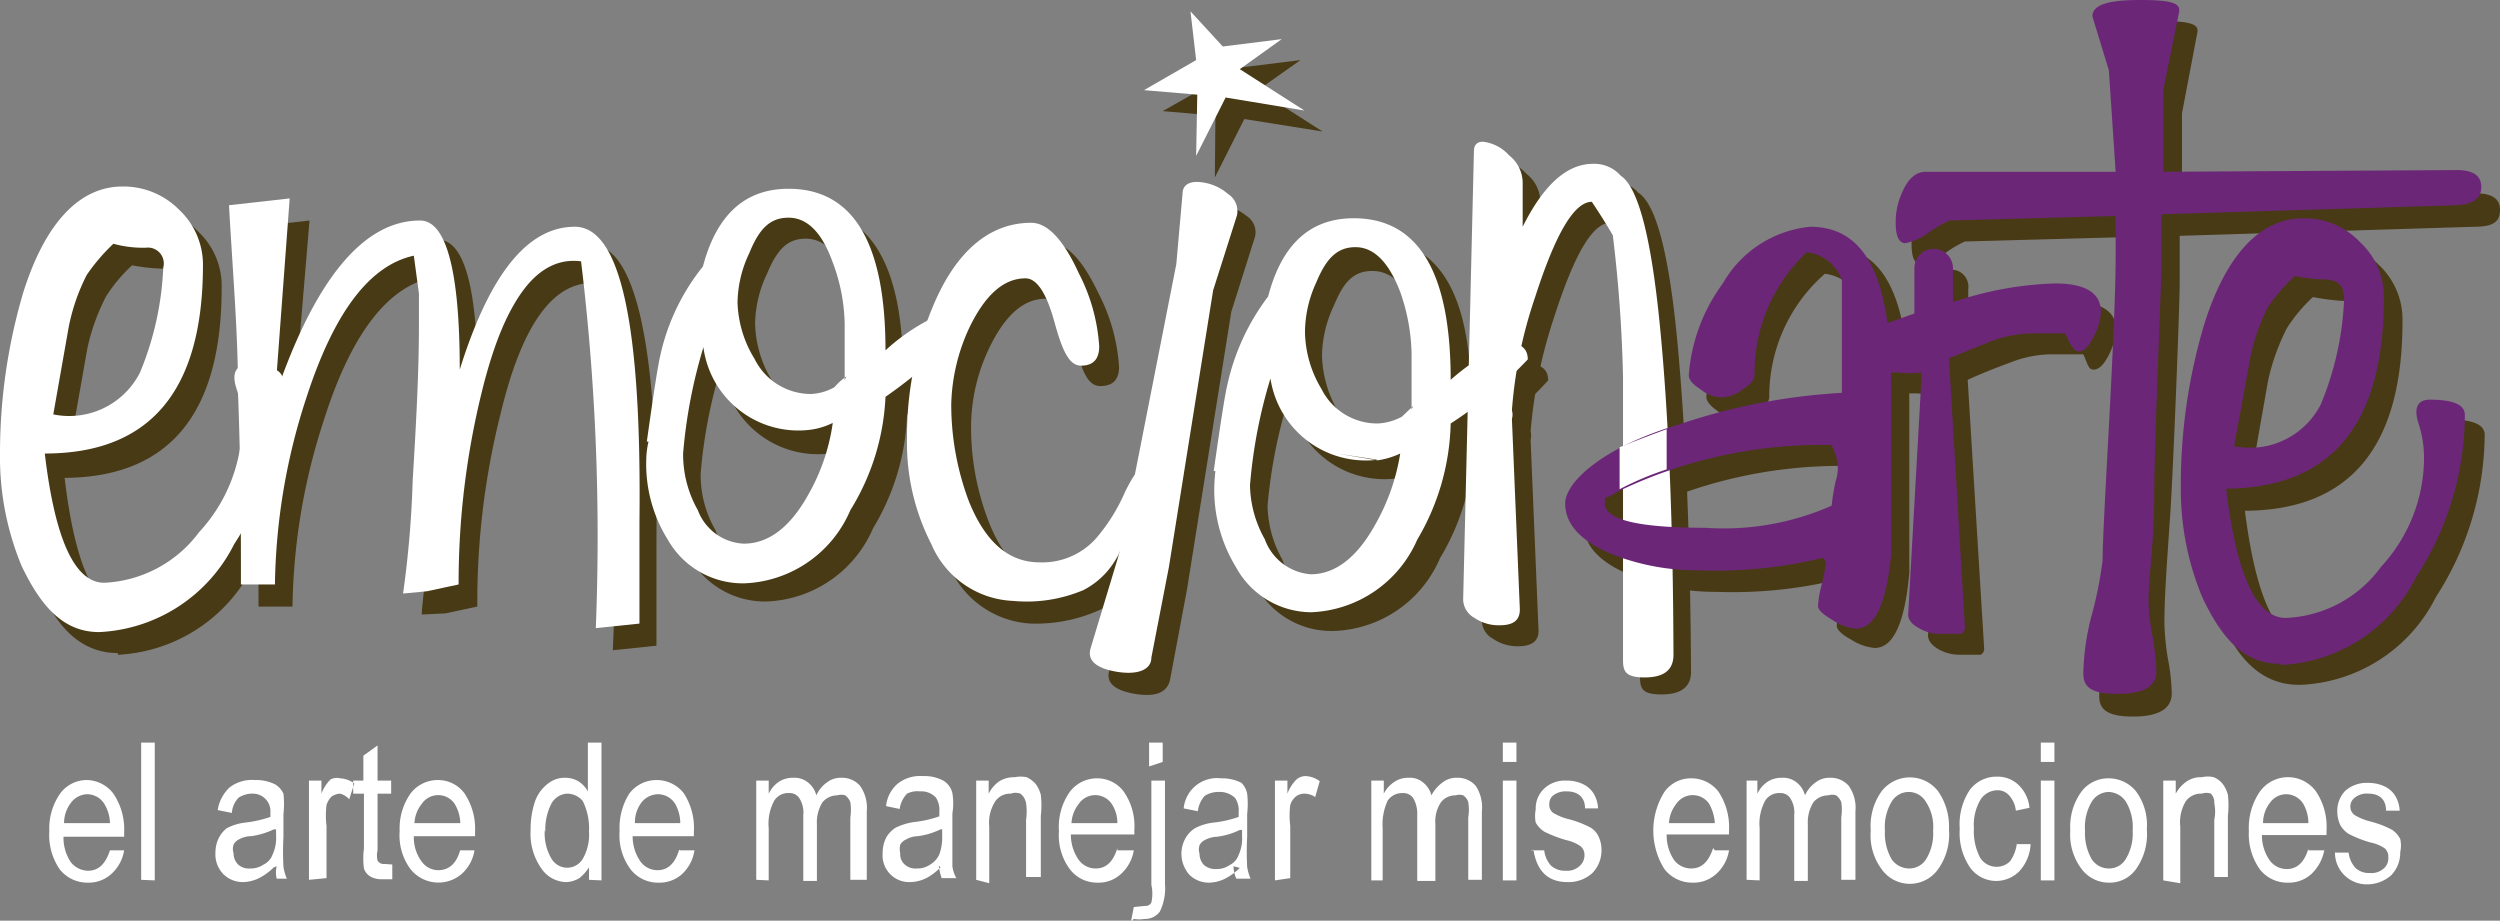
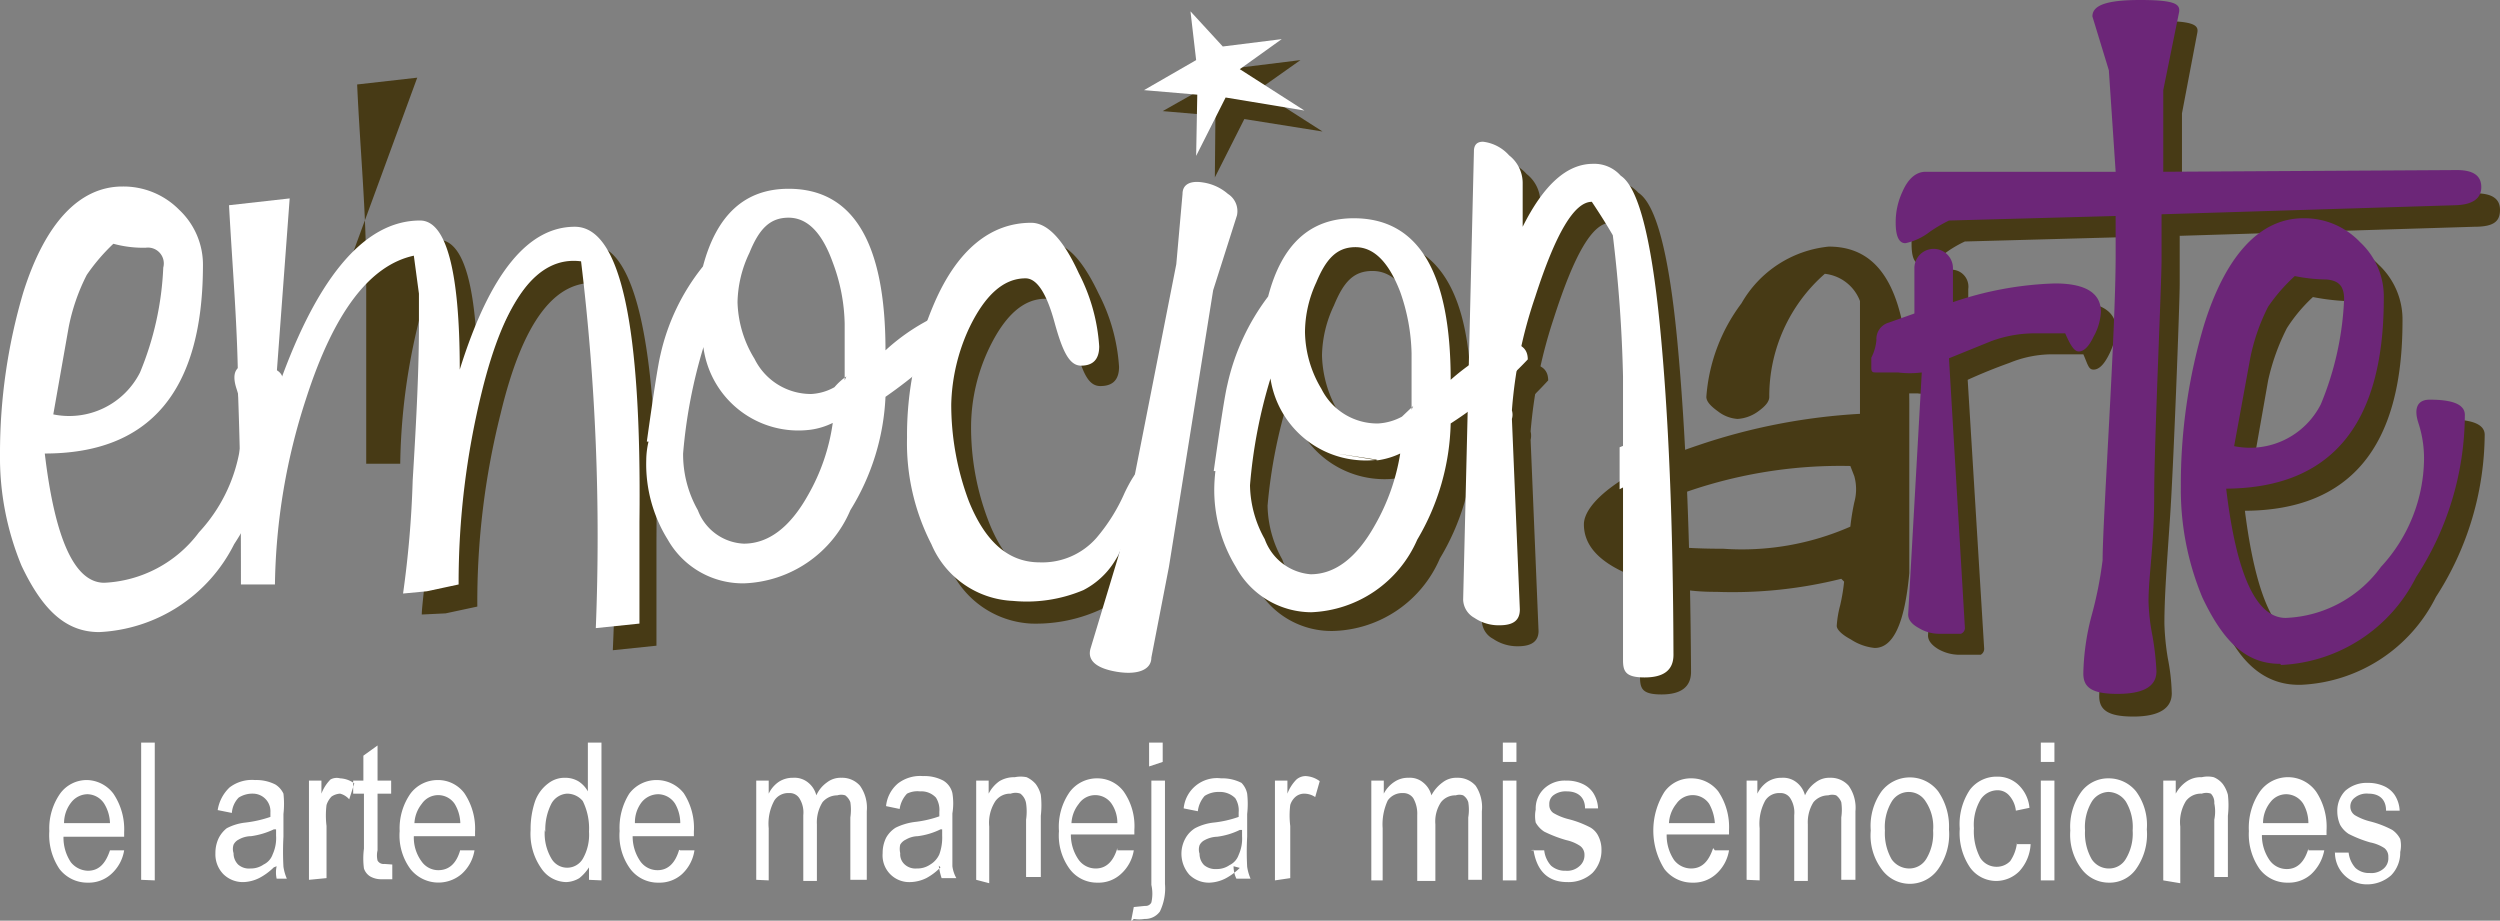
<svg xmlns="http://www.w3.org/2000/svg" viewBox="0 0 44.1 16.24">
  <rect x="0" y="0" width="44.1" height="16.24" fill="#808080" stroke="none" />
  <defs>
    <style>.cls-1{fill:#473a15;}.cls-1,.cls-2,.cls-3{fill-rule:evenodd;}.cls-2{fill:#fff;}.cls-3{fill:#6c2678;}</style>
  </defs>
  <g id="Capa_2" data-name="Capa 2">
    <g id="Capa_1-2" data-name="Capa 1">
-       <path class="cls-1" d="M2.08,11.52q-.9,0-1.38-1.17A4.93,4.93,0,0,1,.33,8.41,9.53,9.53,0,0,1,.74,5.54c.39-1.25,1-1.88,1.75-1.88a1.33,1.33,0,0,1,1,.42,1.31,1.31,0,0,1,.42,1q0,3.33-2.77,3.35h0c.18,1.52.53,2.28,1,2.28a2.15,2.15,0,0,0,1.67-.89,2.86,2.86,0,0,0,.77-1.9,2.31,2.31,0,0,0-.1-.64c-.1-.27,0-.41.2-.41.41,0,.62.09.62.27A5.36,5.36,0,0,1,4.46,10a2.82,2.82,0,0,1-2.38,1.55Zm.25-6.84a2.77,2.77,0,0,0-.46.55,3.69,3.69,0,0,0-.33.92L1.27,7.68A1.4,1.4,0,0,0,2.8,6.94a5.35,5.35,0,0,0,.41-1.85c0-.22-.08-.33-.31-.35A3.25,3.25,0,0,1,2.33,4.68Z" />
-       <path class="cls-1" d="M7.44,10.84c0-.17.1-.83.17-2s.1-2.06.1-2.73c0-.27,0-.45,0-.57L7.61,4.9c-.78.17-1.42,1-1.9,2.52a11,11,0,0,0-.55,3.28h-.6c0-.88,0-2,0-3.34,0-1.11-.11-2.23-.16-3.35l1.06-.12L5.17,7.34c.71-2.07,1.56-3.11,2.56-3.11.47,0,.7.88.7,2.63.55-1.69,1.23-2.54,2-2.54s1.18,1.74,1.15,5.21v1.86l-.77.08A40.16,40.16,0,0,0,10.58,5C9.8,4.9,9.22,5.67,8.83,7.3a13.59,13.59,0,0,0-.41,3.4l-.56.12Z" />
-       <path class="cls-1" d="M15.23,7.08v-1A3.22,3.22,0,0,0,15,5c-.19-.53-.46-.79-.79-.79s-.51.21-.68.62a2.12,2.12,0,0,0-.21.87,2,2,0,0,0,.29,1,1.13,1.13,0,0,0,1,.62A1,1,0,0,0,15,7.27l.21-.19Zm-2.49-.56A1.7,1.7,0,0,0,14.63,8l-.72-.12.72.12A1.27,1.27,0,0,0,15,7.84a3.92,3.92,0,0,1-.44,1.27c-.33.57-.7.85-1.14.85a.9.9,0,0,1-.8-.61,1.93,1.93,0,0,1-.26-1,8.83,8.83,0,0,1,.36-1.87Zm-1,1.64c.13-.86.21-1.36.24-1.52a4.13,4.13,0,0,1,.72-1.57c.24-.91.75-1.37,1.51-1.37,1.15,0,1.72,1,1.72,2.85a3.76,3.76,0,0,1,1-.65c.24,0,.36.09.36.29A7.44,7.44,0,0,1,16,7.32a4.14,4.14,0,0,1-.6,2,2.13,2.13,0,0,1-1.87,1.29,1.52,1.52,0,0,1-1.36-.77,2.61,2.61,0,0,1-.38-1.41A2.85,2.85,0,0,1,11.76,8.16Z" />
+       <path class="cls-1" d="M7.44,10.84c0-.17.1-.83.17-2s.1-2.06.1-2.73c0-.27,0-.45,0-.57L7.61,4.9a11,11,0,0,0-.55,3.28h-.6c0-.88,0-2,0-3.34,0-1.11-.11-2.23-.16-3.35l1.06-.12L5.17,7.34c.71-2.07,1.56-3.11,2.56-3.11.47,0,.7.88.7,2.63.55-1.69,1.23-2.54,2-2.54s1.18,1.74,1.15,5.21v1.86l-.77.08A40.16,40.16,0,0,0,10.58,5C9.8,4.9,9.22,5.67,8.83,7.3a13.59,13.59,0,0,0-.41,3.4l-.56.12Z" />
      <path class="cls-1" d="M18.19,11a1.66,1.66,0,0,1-1.44-1,4,4,0,0,1-.41-1.92,5.82,5.82,0,0,1,.48-2.36c.41-1,1-1.43,1.72-1.43.28,0,.56.3.84.89a3.25,3.25,0,0,1,.36,1.29c0,.23-.11.34-.33.34s-.32-.25-.46-.77-.31-.77-.51-.77c-.39,0-.72.3-1,.89a3.25,3.25,0,0,0-.31,1.33,4.6,4.6,0,0,0,.31,1.71c.28.72.7,1.08,1.25,1.08a1.23,1.23,0,0,0,1-.43,3.4,3.4,0,0,0,.5-.79c.14-.3.24-.44.32-.44l.09,0a.61.61,0,0,1,0,.15,1.39,1.39,0,0,1-.18.57q-.3.62-.3.63a1.38,1.38,0,0,1-.68.77A2.73,2.73,0,0,1,18.19,11Z" />
-       <path class="cls-1" d="M22.14,4.17,21.72,5.5l-.78,4.89-.3,1.6c-.05.23-.26.31-.62.25s-.52-.2-.45-.42l.51-1.69,1-5.08.11-1.23c0-.18.14-.24.36-.21a.94.94,0,0,1,.44.2A.34.34,0,0,1,22.14,4.17Z" />
      <path class="cls-1" d="M25.23,7.61v-1A3.22,3.22,0,0,0,25,5.56c-.19-.52-.45-.78-.79-.78s-.51.2-.68.61a2.13,2.13,0,0,0-.21.88,2.06,2.06,0,0,0,.29,1,1.12,1.12,0,0,0,1,.61A.93.93,0,0,0,25,7.79a1.32,1.32,0,0,1,.21-.18ZM22.74,7a1.7,1.7,0,0,0,1.89,1.44l-.72-.12.72.12A1.27,1.27,0,0,0,25,8.36a3.82,3.82,0,0,1-.44,1.28,1.37,1.37,0,0,1-1.14.85.91.91,0,0,1-.8-.62,2,2,0,0,1-.26-.95A9,9,0,0,1,22.74,7Zm-1,1.65Q22,7.4,22,7.16a4,4,0,0,1,.72-1.56c.24-.92.75-1.37,1.51-1.37,1.15,0,1.72.95,1.72,2.84a4.1,4.1,0,0,1,1-.65c.24,0,.36.1.36.29A7.69,7.69,0,0,1,26,7.85a4.2,4.2,0,0,1-.6,2,2.11,2.11,0,0,1-1.87,1.28,1.51,1.51,0,0,1-1.36-.77A2.59,2.59,0,0,1,21.75,9,2.91,2.91,0,0,1,21.76,8.69Z" />
      <path class="cls-1" d="M28.78,4.52l-.37-.59h0c-.32,0-.64.56-1,1.68a8.57,8.57,0,0,0-.41,2,.33.33,0,0,1,0,.15l.14,3.37q0,.27-.36.27a.76.76,0,0,1-.44-.13.37.37,0,0,1-.2-.32L26.3,3a.15.15,0,0,1,.17-.17.73.73,0,0,1,.46.24.62.62,0,0,1,.24.48v.76c.36-.75.77-1.12,1.23-1.12a.64.64,0,0,1,.5.21q.47.3.69,2.64t.24,5.81c0,.27-.18.4-.52.4s-.38-.1-.38-.31V10c0-1.17,0-2.16,0-3C28.89,5.91,28.85,5.07,28.78,4.52Z" />
      <path class="cls-1" d="M32.48,10.21a7.91,7.91,0,0,1-2.21.23,3.84,3.84,0,0,1-1.47-.28c-.58-.23-.86-.53-.86-.91s.68-.95,2-1.39a10.73,10.73,0,0,1,2.87-.56l0-.47c0-.13,0-.42,0-.87V5.31a.75.75,0,0,0-.62-.48h0A2.87,2.87,0,0,0,31.21,7c0,.08-.06.16-.2.26a.69.69,0,0,1-.36.13.63.63,0,0,1-.34-.13c-.14-.1-.21-.18-.21-.26a3.12,3.12,0,0,1,.62-1.65,2,2,0,0,1,1.54-1c1,0,1.42.93,1.42,2.79,0,.2,0,.44,0,.74s0,.48,0,.55c0,1,0,1.53,0,1.68-.08.88-.28,1.32-.61,1.32a.93.93,0,0,1-.42-.15c-.17-.09-.25-.18-.25-.24a1.84,1.84,0,0,1,.06-.36,3.29,3.29,0,0,0,.07-.42Zm.16-.92a4.27,4.27,0,0,1,.07-.43.86.86,0,0,0,0-.46l-.07-.18a8.27,8.27,0,0,0-3.81.84.46.46,0,0,1-.19.09l0,.1c0,.29.59.43,1.76.43A4.75,4.75,0,0,0,32.64,9.29Z" />
      <path class="cls-1" d="M36.75,6.25H36.2a2,2,0,0,0-.75.15c-.25.09-.5.19-.74.3L35,11.43a.12.12,0,0,1-.06.12h-.18l-.21,0a.76.76,0,0,1-.36-.1q-.18-.11-.18-.24l.24-4.27a1.63,1.63,0,0,1-.42,0l-.39,0a.07.07,0,0,1-.08-.08.61.61,0,0,1,0-.17.77.77,0,0,0,0-.19.32.32,0,0,1,.23-.31l.44-.16V5.1a.31.31,0,0,1,.35-.34.3.3,0,0,1,.34.34v.6a6,6,0,0,1,1.8-.38c.54,0,.81.17.81.5a1.17,1.17,0,0,1-.13.44c-.09.18-.18.26-.27.26S36.83,6.43,36.75,6.25Z" />
      <path class="cls-1" d="M43.67,3.41c.28,0,.43.09.43.29S44,4,43.65,4l-5.2.16V5c0,.35-.11,3.24-.17,4.12s-.1,1.42-.1,1.88a4.51,4.51,0,0,0,.06.61,3.61,3.61,0,0,1,.07.62c0,.27-.23.41-.68.41s-.6-.12-.6-.36a4.87,4.87,0,0,1,.13-1,9.07,9.07,0,0,0,.21-1c0-.69.22-4,.22-5.38V4.18l-2.93.08a2.06,2.06,0,0,0-.34.2,1.11,1.11,0,0,1-.43.2c-.12,0-.17-.12-.17-.36a1.26,1.26,0,0,1,.12-.55c.1-.23.24-.34.41-.34h3.34l-.11-1.8L37.23.66c0-.19.24-.29.85-.29s.71.07.68.21L38.49,2l0,1.45Z" />
      <path class="cls-1" d="M40.55,12.08q-.9,0-1.38-1.17A4.93,4.93,0,0,1,38.8,9a9.53,9.53,0,0,1,.41-2.87c.39-1.25,1-1.87,1.75-1.87a1.34,1.34,0,0,1,1,.41,1.32,1.32,0,0,1,.42,1c0,2.21-.92,3.33-2.78,3.34h0q.29,2.28,1.05,2.28a2.17,2.17,0,0,0,1.67-.88,2.9,2.9,0,0,0,.77-1.91A2,2,0,0,0,43,7.81c-.09-.27,0-.41.21-.41.41,0,.62.09.62.27a5.33,5.33,0,0,1-.86,2.86,2.8,2.8,0,0,1-2.38,1.55Zm.25-6.84a2.77,2.77,0,0,0-.46.55,3.86,3.86,0,0,0-.33.92l-.27,1.53a1.4,1.4,0,0,0,1.53-.74,5.35,5.35,0,0,0,.41-1.85c0-.22-.08-.33-.31-.34A3.94,3.94,0,0,1,40.8,5.24Z" />
      <polygon class="cls-1" points="21.89 1.19 21.33 0.58 21.43 1.44 20.51 1.96 21.44 2.04 21.43 3.13 21.95 2.1 23.33 2.32 22.19 1.59 22.94 1.06 21.89 1.19" />
      <path class="cls-1" d="M29.73,7.94l0,.71a5.18,5.18,0,0,0-.82.35V8.26A8,8,0,0,1,29.73,7.94Z" />
      <path class="cls-2" d="M1.75,11.15c-.59,0-1-.39-1.37-1.17A5,5,0,0,1,0,8,10,10,0,0,1,.41,5.16c.39-1.24,1-1.87,1.75-1.87a1.38,1.38,0,0,1,1,.41,1.33,1.33,0,0,1,.42,1Q3.57,8,.79,8h0q.27,2.28,1.05,2.28a2.21,2.21,0,0,0,1.67-.89,2.84,2.84,0,0,0,.76-1.9,2,2,0,0,0-.1-.64c-.09-.28,0-.41.2-.41.42,0,.62.09.62.27A5.27,5.27,0,0,1,4.13,9.6a2.81,2.81,0,0,1-2.38,1.55ZM2,4.3a3.4,3.4,0,0,0-.47.55,3.5,3.5,0,0,0-.32.93L.94,7.31a1.4,1.4,0,0,0,1.53-.74,5.41,5.41,0,0,0,.41-1.85.28.28,0,0,0-.31-.35A2,2,0,0,1,2,4.3Z" />
      <path class="cls-2" d="M7.11,10.47a18.11,18.11,0,0,0,.17-2c.07-1.14.11-2,.11-2.72,0-.27,0-.46,0-.57l-.09-.67c-.78.17-1.41,1-1.9,2.52a11,11,0,0,0-.55,3.28h-.6c0-.88,0-2-.05-3.35,0-1.11-.1-2.22-.16-3.34l1.07-.12L4.85,7c.7-2.07,1.56-3.11,2.56-3.11.46,0,.7.88.7,2.63C8.65,4.79,9.33,4,10.14,4s1.18,1.74,1.14,5.21V11l-.77.08a40.43,40.43,0,0,0-.26-6.47c-.77-.1-1.35.67-1.75,2.3a14.07,14.07,0,0,0-.41,3.4l-.56.12Z" />
      <path class="cls-2" d="M14.9,6.71v-1a3.22,3.22,0,0,0-.21-1.08c-.19-.53-.45-.79-.78-.79s-.52.2-.69.62a2.09,2.09,0,0,0-.21.87,2,2,0,0,0,.3,1,1.11,1.11,0,0,0,1,.62.93.93,0,0,0,.41-.12,1.08,1.08,0,0,1,.21-.19Zm-2.49-.57A1.69,1.69,0,0,0,14.3,7.58l-.72-.12.72.12a1.27,1.27,0,0,0,.39-.12,3.55,3.55,0,0,1-.44,1.28c-.32.57-.7.85-1.13.85A.91.91,0,0,1,12.31,9a2,2,0,0,1-.26-1,9,9,0,0,1,.36-1.88Zm-1,1.65q.18-1.29.24-1.53A3.81,3.81,0,0,1,12.4,4.7c.24-.91.74-1.37,1.51-1.37q1.71,0,1.71,2.85a3.57,3.57,0,0,1,1-.65c.24,0,.36.09.36.29A8.37,8.37,0,0,1,15.62,7,4.14,4.14,0,0,1,15,9a2.12,2.12,0,0,1-1.87,1.29,1.52,1.52,0,0,1-1.35-.77,2.52,2.52,0,0,1-.38-1.41A1.47,1.47,0,0,1,11.44,7.79Z" />
      <path class="cls-2" d="M17.87,10.6a1.64,1.64,0,0,1-1.44-1A3.9,3.9,0,0,1,16,7.72a5.87,5.87,0,0,1,.48-2.37c.41-.95,1-1.42,1.71-1.42.29,0,.57.3.84.89a3.25,3.25,0,0,1,.36,1.29c0,.23-.11.34-.32.34s-.33-.26-.47-.77-.31-.77-.51-.77c-.39,0-.72.3-1,.89a3.38,3.38,0,0,0-.31,1.33,4.85,4.85,0,0,0,.31,1.71c.29.72.7,1.08,1.25,1.08a1.27,1.27,0,0,0,1-.43,3.19,3.19,0,0,0,.5-.8c.14-.29.25-.44.33-.44l.08.05a.78.78,0,0,1,0,.16A1.47,1.47,0,0,1,20.1,9c-.21.42-.31.63-.31.64a1.41,1.41,0,0,1-.68.77A2.57,2.57,0,0,1,17.87,10.6Z" />
      <path class="cls-2" d="M21.82,3.8,21.4,5.12,20.62,10l-.31,1.6c0,.22-.25.31-.61.25s-.53-.2-.46-.42l.51-1.69,1-5.08.11-1.24c0-.17.14-.24.37-.2a.86.86,0,0,1,.43.2A.36.36,0,0,1,21.82,3.8Z" />
      <path class="cls-2" d="M24.9,7.23v-1a3.45,3.45,0,0,0-.2-1.08c-.2-.52-.46-.79-.79-.79s-.52.21-.69.62a2.11,2.11,0,0,0-.2.88,2,2,0,0,0,.29,1,1.1,1.1,0,0,0,1,.61,1,1,0,0,0,.42-.12l.2-.19Zm-2.49-.56A1.7,1.7,0,0,0,24.3,8.11L23.58,8l.72.12A1.38,1.38,0,0,0,24.7,8a3.72,3.72,0,0,1-.45,1.27c-.32.57-.7.86-1.13.86a.94.94,0,0,1-.81-.62,2,2,0,0,1-.26-.95,8.88,8.88,0,0,1,.36-1.88Zm-1,1.64c.12-.85.2-1.36.24-1.52a4,4,0,0,1,.72-1.56c.24-.92.74-1.38,1.51-1.38q1.71,0,1.71,2.85a4,4,0,0,1,1-.65c.24,0,.36.1.36.29a7.33,7.33,0,0,1-1.36,1.13A4.2,4.2,0,0,1,25,9.52a2.13,2.13,0,0,1-1.87,1.28A1.52,1.52,0,0,1,21.8,10a2.61,2.61,0,0,1-.38-1.41A3,3,0,0,1,21.44,8.31Z" />
      <path class="cls-2" d="M28.45,4.15c-.11-.19-.23-.38-.37-.59h0c-.31,0-.64.56-1,1.68a8,8,0,0,0-.41,2,.26.26,0,0,1,0,.15l.14,3.36c0,.19-.11.28-.36.28a.76.76,0,0,1-.44-.13.38.38,0,0,1-.2-.32L26,2.67c0-.11.05-.17.16-.17a.73.73,0,0,1,.46.24.62.62,0,0,1,.24.48V4c.37-.74.78-1.11,1.24-1.11a.62.62,0,0,1,.49.21q.46.3.69,2.64t.24,5.81c0,.27-.17.4-.51.4s-.38-.11-.38-.31v-2c0-1.16,0-2.15,0-3A25,25,0,0,0,28.45,4.15Z" />
-       <path class="cls-3" d="M32.16,9.84a8.08,8.08,0,0,1-2.22.22,4.08,4.08,0,0,1-1.47-.27c-.57-.23-.86-.53-.86-.91s.68-1,2-1.39a10.79,10.79,0,0,1,2.88-.56l0-.47q0-.21,0-.87l0-.65a.74.74,0,0,0-.62-.49h0a2.93,2.93,0,0,0-.92,2.17c0,.08-.07.16-.21.25a.63.63,0,0,1-.36.14A.61.61,0,0,1,30,6.87c-.14-.09-.21-.17-.21-.25A3.12,3.12,0,0,1,30.39,5a2,2,0,0,1,1.54-1c1,0,1.43.93,1.43,2.8,0,.19,0,.44,0,.74s0,.48,0,.55c0,1,0,1.53,0,1.68-.08.88-.29,1.32-.62,1.32a.9.9,0,0,1-.41-.15c-.17-.1-.26-.18-.26-.25a1.84,1.84,0,0,1,.06-.36,3.56,3.56,0,0,0,.08-.41Zm.15-.92a4.27,4.27,0,0,1,.07-.43.73.73,0,0,0,0-.47l-.07-.17a8.27,8.27,0,0,0-3.81.84.46.46,0,0,1-.19.09l0,.1c0,.29.59.43,1.77.43A4.7,4.7,0,0,0,32.31,8.92Z" />
      <path class="cls-3" d="M36.43,5.88h-.55a2.22,2.22,0,0,0-.76.14l-.74.3.28,4.74a.11.11,0,0,1-.07.12h-.17l-.22,0a.69.69,0,0,1-.35-.1c-.13-.07-.19-.15-.19-.24l.24-4.27a1.68,1.68,0,0,1-.42,0l-.38,0c-.06,0-.09,0-.09-.08s0-.08,0-.18A.85.85,0,0,0,33.1,6a.3.3,0,0,1,.22-.31l.45-.16V4.73a.34.34,0,1,1,.68,0v.6A6.09,6.09,0,0,1,36.25,5c.54,0,.81.17.81.5a1,1,0,0,1-.13.44c-.08.17-.17.26-.26.26S36.51,6.06,36.43,5.88Z" />
      <path class="cls-3" d="M43.34,3c.29,0,.43.1.43.3s-.15.31-.45.32l-5.19.16v.8C38.13,5,38,7.84,38,8.73s-.1,1.42-.1,1.88a3.62,3.62,0,0,0,.07.61,5,5,0,0,1,.07.62c0,.27-.23.4-.69.4s-.6-.12-.6-.36a4.29,4.29,0,0,1,.14-1,6.86,6.86,0,0,0,.2-1c0-.7.23-4,.23-5.38V3.81l-2.94.08a2.67,2.67,0,0,0-.34.2,1.05,1.05,0,0,1-.43.2c-.11,0-.17-.12-.17-.36a1.26,1.26,0,0,1,.12-.55c.1-.23.24-.35.41-.35h3.35l-.12-1.79L36.91.29c0-.19.23-.29.84-.29s.71.07.69.21l-.28,1.38,0,1.44Z" />
      <path class="cls-3" d="M40.22,11.71c-.6,0-1-.39-1.37-1.17a4.94,4.94,0,0,1-.38-1.94,9.86,9.86,0,0,1,.41-2.87c.39-1.25,1-1.88,1.75-1.88a1.35,1.35,0,0,1,1,.42,1.31,1.31,0,0,1,.42,1q0,3.33-2.78,3.35h0q.27,2.28,1.05,2.28A2.18,2.18,0,0,0,42,10a2.84,2.84,0,0,0,.76-1.9,2,2,0,0,0-.1-.64c-.09-.28,0-.41.2-.41.42,0,.62.09.62.27a5.27,5.27,0,0,1-.86,2.86,2.81,2.81,0,0,1-2.38,1.55Zm.26-6.84a3.09,3.09,0,0,0-.47.54,3.5,3.5,0,0,0-.32.93l-.28,1.53a1.4,1.4,0,0,0,1.53-.74,5.41,5.41,0,0,0,.41-1.85c0-.22-.08-.33-.31-.35A2.93,2.93,0,0,1,40.48,4.87Z" />
      <polygon class="cls-2" points="21.57 0.82 21 0.2 21.1 1.06 20.18 1.59 21.12 1.67 21.1 2.75 21.62 1.72 23.01 1.95 21.87 1.22 22.61 0.69 21.57 0.82" />
      <path class="cls-2" d="M29.4,7.57c0,.23,0,.47,0,.71a5.31,5.31,0,0,0-.83.35V7.89C28.84,7.78,29.1,7.68,29.4,7.57Z" />
      <path class="cls-2" d="M1.94,15l.25,0a.71.71,0,0,1-.23.42.59.59,0,0,1-.41.15.62.62,0,0,1-.5-.24,1.07,1.07,0,0,1-.18-.67A1.07,1.07,0,0,1,1.06,14a.58.58,0,0,1,.48-.24A.6.6,0,0,1,2,14a1.12,1.12,0,0,1,.19.68v.08H1.12a.78.78,0,0,0,.13.45.4.4,0,0,0,.3.15c.19,0,.31-.12.39-.36Zm-.81-.48h.81a.69.69,0,0,0-.1-.34.36.36,0,0,0-.3-.17.37.37,0,0,0-.28.14.59.59,0,0,0-.13.37Zm1.36,1V13.1h.24v2.43Zm2.34-.22a1.07,1.07,0,0,1-.26.19.68.68,0,0,1-.27.07.49.49,0,0,1-.36-.14.5.5,0,0,1-.14-.37.6.6,0,0,1,.06-.27A.52.52,0,0,1,4,14.61a.92.92,0,0,1,.33-.1,2.08,2.08,0,0,0,.44-.1v-.08A.31.31,0,0,0,4.47,14a.45.45,0,0,0-.26.07.43.43,0,0,0-.12.27l-.25-.05a.7.7,0,0,1,.21-.4.65.65,0,0,1,.45-.13.74.74,0,0,1,.36.08A.38.38,0,0,1,5,14a1.6,1.6,0,0,1,0,.36v.4a4.93,4.93,0,0,0,0,.53.83.83,0,0,0,.06.21H4.88a.51.51,0,0,1,0-.22Zm0-.67a1.37,1.37,0,0,1-.4.12.45.45,0,0,0-.22.06.2.2,0,0,0-.09.09.24.24,0,0,0,0,.15.28.28,0,0,0,.08.2.29.29,0,0,0,.22.07.39.39,0,0,0,.23-.07.31.31,0,0,0,.16-.18.69.69,0,0,0,.06-.33v-.11Zm.62.89V13.77h.22V14a.71.71,0,0,1,.16-.25A.23.23,0,0,1,6,13.73a.45.45,0,0,1,.25.09l-.09.28A.32.32,0,0,0,6,14a.3.3,0,0,0-.15.05.38.38,0,0,0-.09.15,1.5,1.5,0,0,0,0,.37v.92Zm1.47-.27,0,.26-.19,0a.39.39,0,0,1-.2-.05.26.26,0,0,1-.11-.14,1.33,1.33,0,0,1,0-.35V14H6.23v-.23h.18v-.44l.25-.18v.62H6.9V14H6.66v1a.39.39,0,0,0,0,.18.12.12,0,0,0,.12.06ZM8.12,15l.25,0a.71.71,0,0,1-.23.42.63.63,0,0,1-.9-.09,1,1,0,0,1-.19-.67A1.07,1.07,0,0,1,7.24,14a.6.6,0,0,1,.48-.24.58.58,0,0,1,.47.23,1.12,1.12,0,0,1,.19.68v.08H7.3a.71.71,0,0,0,.14.45.36.36,0,0,0,.29.15q.29,0,.39-.36Zm-.81-.48h.81a.69.69,0,0,0-.1-.34.35.35,0,0,0-.58,0,.59.59,0,0,0-.13.37Zm3.08,1v-.22a.79.79,0,0,1-.17.19.48.48,0,0,1-.23.07.54.54,0,0,1-.44-.24,1.06,1.06,0,0,1-.19-.68,1.52,1.52,0,0,1,.08-.51.68.68,0,0,1,.23-.31.47.47,0,0,1,.3-.1.46.46,0,0,1,.23.06.49.49,0,0,1,.17.18V13.1h.24v2.43Zm-.78-.88a.87.87,0,0,0,.12.51.32.32,0,0,0,.55,0,.85.85,0,0,0,.11-.48,1.09,1.09,0,0,0-.11-.54A.36.36,0,0,0,10,14a.34.34,0,0,0-.27.17,1,1,0,0,0-.11.51ZM12,15l.25,0a.71.71,0,0,1-.22.42.59.59,0,0,1-.41.15.61.61,0,0,1-.5-.24,1,1,0,0,1-.19-.67A1.13,1.13,0,0,1,11.1,14a.6.6,0,0,1,.49-.24.61.61,0,0,1,.47.23,1.12,1.12,0,0,1,.18.68v.08H11.16a.77.77,0,0,0,.14.45.37.37,0,0,0,.3.15c.18,0,.31-.12.38-.36Zm-.8-.48H12a.69.69,0,0,0-.09-.34.36.36,0,0,0-.3-.17.38.38,0,0,0-.29.14.58.58,0,0,0-.12.37Zm2.14,1V13.77h.22V14a.53.53,0,0,1,.18-.21.45.45,0,0,1,.25-.07.38.38,0,0,1,.26.08.42.42,0,0,1,.15.23.56.56,0,0,1,.19-.23.39.39,0,0,1,.25-.08.42.42,0,0,1,.33.14.67.67,0,0,1,.12.45v1.21H15V14.42a.91.91,0,0,0,0-.27.27.27,0,0,0-.09-.12.23.23,0,0,0-.14,0,.34.34,0,0,0-.26.12.67.67,0,0,0-.1.39v1h-.24V14.38a.47.47,0,0,0-.07-.3.2.2,0,0,0-.18-.09.29.29,0,0,0-.26.13.85.85,0,0,0-.1.49v.92Zm3.25-.22a1,1,0,0,1-.25.19.68.68,0,0,1-.28.07.47.47,0,0,1-.49-.51.6.6,0,0,1,.06-.27.49.49,0,0,1,.17-.18,1.08,1.08,0,0,1,.33-.1,1.93,1.93,0,0,0,.44-.1v-.08a.4.4,0,0,0-.06-.25.35.35,0,0,0-.28-.11A.41.41,0,0,0,16,14a.49.49,0,0,0-.13.27l-.24-.05a.6.6,0,0,1,.21-.4.64.64,0,0,1,.44-.13.71.71,0,0,1,.36.08.35.35,0,0,1,.16.22,1.11,1.11,0,0,1,0,.36v.4c0,.28,0,.45,0,.53a.58.58,0,0,0,.07.21h-.26a1.19,1.19,0,0,1-.05-.22Zm0-.67a1.27,1.27,0,0,1-.4.12.44.44,0,0,0-.21.06.22.22,0,0,0-.1.09.33.33,0,0,0,0,.15.24.24,0,0,0,.08.2.28.28,0,0,0,.21.07.4.4,0,0,0,.24-.07.4.4,0,0,0,.16-.18.87.87,0,0,0,.05-.33v-.11Zm.63.89V13.77h.22V14a.6.6,0,0,1,.19-.22.5.5,0,0,1,.27-.07.52.52,0,0,1,.21,0,.48.48,0,0,1,.16.12.56.56,0,0,1,.09.19,1.64,1.64,0,0,1,0,.37v1.08H18.1V14.46a1,1,0,0,0,0-.29A.27.27,0,0,0,18,14a.25.25,0,0,0-.17,0,.32.32,0,0,0-.27.13.7.7,0,0,0-.11.45v1ZM19.71,15,20,15a.71.71,0,0,1-.23.42.58.58,0,0,1-.41.15.6.6,0,0,1-.49-.24,1,1,0,0,1-.19-.67,1.07,1.07,0,0,1,.19-.69.6.6,0,0,1,.49-.24.58.58,0,0,1,.46.23,1.06,1.06,0,0,1,.19.68v.08H18.89a.77.77,0,0,0,.14.45.37.37,0,0,0,.3.15c.18,0,.31-.12.38-.36Zm-.81-.48h.81a.6.6,0,0,0-.1-.34.35.35,0,0,0-.58,0,.59.59,0,0,0-.13.37Zm1.37-1V13.1h.24v.34ZM20,16.21a.58.58,0,0,0,.19,0,.32.32,0,0,0,.27-.13.94.94,0,0,0,.09-.49V13.77h-.24v1.84a.7.7,0,0,1,0,.31.11.11,0,0,1-.11.06L20,16l-.05.26Zm1.87-.9a1.07,1.07,0,0,1-.26.19.68.68,0,0,1-.27.07.49.49,0,0,1-.36-.14.56.56,0,0,1-.07-.64.49.49,0,0,1,.17-.18.92.92,0,0,1,.33-.1,1.93,1.93,0,0,0,.44-.1v-.08a.4.4,0,0,0-.06-.25.38.38,0,0,0-.28-.11.45.45,0,0,0-.26.07.49.49,0,0,0-.12.27l-.25-.05a.59.59,0,0,1,.66-.53.74.74,0,0,1,.36.08A.38.38,0,0,1,22,14a1.6,1.6,0,0,1,0,.36v.4a4.93,4.93,0,0,0,0,.53.83.83,0,0,0,.06.21h-.25a.51.51,0,0,1-.05-.22Zm0-.67a1.27,1.27,0,0,1-.4.12.49.49,0,0,0-.22.06.2.2,0,0,0-.09.09.24.24,0,0,0,0,.15.28.28,0,0,0,.08.2.31.31,0,0,0,.22.07.39.39,0,0,0,.23-.07.31.31,0,0,0,.16-.18.69.69,0,0,0,.06-.33v-.11Zm.62.89V13.77h.22V14a.71.71,0,0,1,.16-.25.25.25,0,0,1,.16-.06.45.45,0,0,1,.25.09l-.08.28A.35.35,0,0,0,23,14a.24.24,0,0,0-.14.05.31.31,0,0,0-.1.15,1.5,1.5,0,0,0,0,.37v.92Zm1.7,0V13.77h.22V14a.55.55,0,0,1,.19-.21.43.43,0,0,1,.25-.07.36.36,0,0,1,.25.08.42.42,0,0,1,.15.23.66.66,0,0,1,.2-.23.39.39,0,0,1,.25-.08.42.42,0,0,1,.33.14.68.68,0,0,1,.11.45v1.21h-.24V14.42a.82.82,0,0,0,0-.27.22.22,0,0,0-.09-.12.2.2,0,0,0-.13,0,.32.32,0,0,0-.26.12.61.61,0,0,0-.1.39v1H25V14.38a.55.55,0,0,0-.07-.3.21.21,0,0,0-.18-.09.31.31,0,0,0-.27.13,1,1,0,0,0-.09.49v.92Zm2.32-2.09V13.1h.24v.34Zm0,2.09V13.77h.24v1.76ZM27,15l.24,0a.48.48,0,0,0,.12.27.37.37,0,0,0,.26.09.32.32,0,0,0,.24-.08.25.25,0,0,0,.09-.2.19.19,0,0,0-.08-.16.72.72,0,0,0-.24-.1,2.28,2.28,0,0,1-.39-.15.46.46,0,0,1-.15-.16.59.59,0,0,1,0-.23.48.48,0,0,1,.15-.37.53.53,0,0,1,.39-.14.65.65,0,0,1,.29.06.45.45,0,0,1,.18.15.55.55,0,0,1,.09.28l-.23,0c0-.2-.13-.3-.32-.3a.36.36,0,0,0-.24.07.19.19,0,0,0-.07.16.17.17,0,0,0,.07.15,1,1,0,0,0,.27.11,1.74,1.74,0,0,1,.39.15.36.36,0,0,1,.14.16.52.52,0,0,1,.05.23.57.57,0,0,1-.16.41.62.62,0,0,1-.44.16q-.51,0-.6-.57Zm3.25,0,.25,0a.71.71,0,0,1-.23.42.59.59,0,0,1-.41.15.62.62,0,0,1-.5-.24,1.28,1.28,0,0,1,0-1.36.57.57,0,0,1,.48-.24.6.6,0,0,1,.47.23,1.12,1.12,0,0,1,.19.68v.08H29.4a.78.78,0,0,0,.13.45.38.38,0,0,0,.3.15c.19,0,.31-.12.39-.36Zm-.81-.48h.81a.81.81,0,0,0-.1-.34.35.35,0,0,0-.58,0,.59.59,0,0,0-.13.37Zm1.37,1V13.77H31V14a.53.53,0,0,1,.18-.21.45.45,0,0,1,.25-.07.38.38,0,0,1,.26.08.42.42,0,0,1,.15.23.56.56,0,0,1,.19-.23.39.39,0,0,1,.25-.08.42.42,0,0,1,.33.14.67.67,0,0,1,.12.45v1.21h-.25V14.42a.91.91,0,0,0,0-.27.27.27,0,0,0-.09-.12.23.23,0,0,0-.14,0,.34.34,0,0,0-.26.12.67.67,0,0,0-.1.39v1h-.24V14.38a.47.47,0,0,0-.07-.3.2.2,0,0,0-.18-.09.29.29,0,0,0-.26.13.85.85,0,0,0-.1.49v.92ZM33,14.65a1.05,1.05,0,0,1,.19-.69.63.63,0,0,1,1,0,1.09,1.09,0,0,1,.19.67,1.06,1.06,0,0,1-.19.7.61.61,0,0,1-1,0,1,1,0,0,1-.19-.68Zm.25,0a.92.92,0,0,0,.12.51.38.38,0,0,0,.31.16.35.35,0,0,0,.3-.17.86.86,0,0,0,.12-.5.8.8,0,0,0-.13-.51.35.35,0,0,0-.6,0,.87.87,0,0,0-.12.51Zm2.33.24.24,0a.76.76,0,0,1-.2.48.58.58,0,0,1-.4.17.57.57,0,0,1-.47-.24,1.08,1.08,0,0,1-.18-.68,1.09,1.09,0,0,1,.18-.69.59.59,0,0,1,.48-.23.53.53,0,0,1,.37.14.64.64,0,0,1,.2.41l-.24.05a.48.48,0,0,0-.12-.27.27.27,0,0,0-.21-.09.36.36,0,0,0-.29.16.87.87,0,0,0-.12.51,1,1,0,0,0,.11.52.34.34,0,0,0,.29.16.33.33,0,0,0,.24-.1.71.71,0,0,0,.12-.33ZM36,13.44V13.1h.24v.34Zm0,2.09V13.77h.24v1.76Zm.52-.88a1.05,1.05,0,0,1,.2-.69.59.59,0,0,1,.48-.23.62.62,0,0,1,.48.23,1,1,0,0,1,.19.67,1.06,1.06,0,0,1-.19.7.57.57,0,0,1-.48.24.6.6,0,0,1-.48-.24,1,1,0,0,1-.2-.68Zm.26,0a.92.92,0,0,0,.12.51.36.36,0,0,0,.31.16.34.34,0,0,0,.29-.17.86.86,0,0,0,.12-.5.87.87,0,0,0-.12-.51.38.38,0,0,0-.31-.17.36.36,0,0,0-.29.17.87.87,0,0,0-.12.51Zm1.38.88V13.77h.22V14a.62.62,0,0,1,.2-.22.44.44,0,0,1,.26-.07.46.46,0,0,1,.21,0,.4.4,0,0,1,.16.12.56.56,0,0,1,.09.19,1.64,1.64,0,0,1,0,.37v1.08h-.24V14.46a.71.71,0,0,0,0-.29A.22.22,0,0,0,39,14a.24.24,0,0,0-.16,0,.33.33,0,0,0-.28.13.71.71,0,0,0-.1.45v1ZM40.72,15,41,15a.77.77,0,0,1-.23.42.59.59,0,0,1-.41.15.61.61,0,0,1-.5-.24,1.07,1.07,0,0,1-.19-.67,1.13,1.13,0,0,1,.19-.69.61.61,0,0,1,1,0,1.12,1.12,0,0,1,.18.68v.08H39.9a.77.77,0,0,0,.14.45.37.37,0,0,0,.3.15c.18,0,.31-.12.38-.36Zm-.8-.48h.8a.69.69,0,0,0-.09-.34.36.36,0,0,0-.3-.17.35.35,0,0,0-.28.14.59.59,0,0,0-.13.37Zm1.27.52.24,0a.48.48,0,0,0,.12.27.35.35,0,0,0,.25.09.33.33,0,0,0,.25-.08.24.24,0,0,0,.08-.2.19.19,0,0,0-.07-.16.71.71,0,0,0-.25-.1,2.09,2.09,0,0,1-.38-.15.46.46,0,0,1-.15-.16.59.59,0,0,1-.05-.23.51.51,0,0,1,.14-.37.57.57,0,0,1,.4-.14.68.68,0,0,1,.29.06.45.45,0,0,1,.18.15.55.55,0,0,1,.09.28l-.24,0c0-.2-.12-.3-.31-.3a.33.33,0,0,0-.24.07.19.19,0,0,0-.08.16.18.18,0,0,0,.08.15,1,1,0,0,0,.27.11,1.74,1.74,0,0,1,.39.15.44.44,0,0,1,.14.16.52.52,0,0,1,0,.23.57.57,0,0,1-.16.41.64.64,0,0,1-.44.16A.56.56,0,0,1,41.19,15Z" />
    </g>
  </g>
</svg>